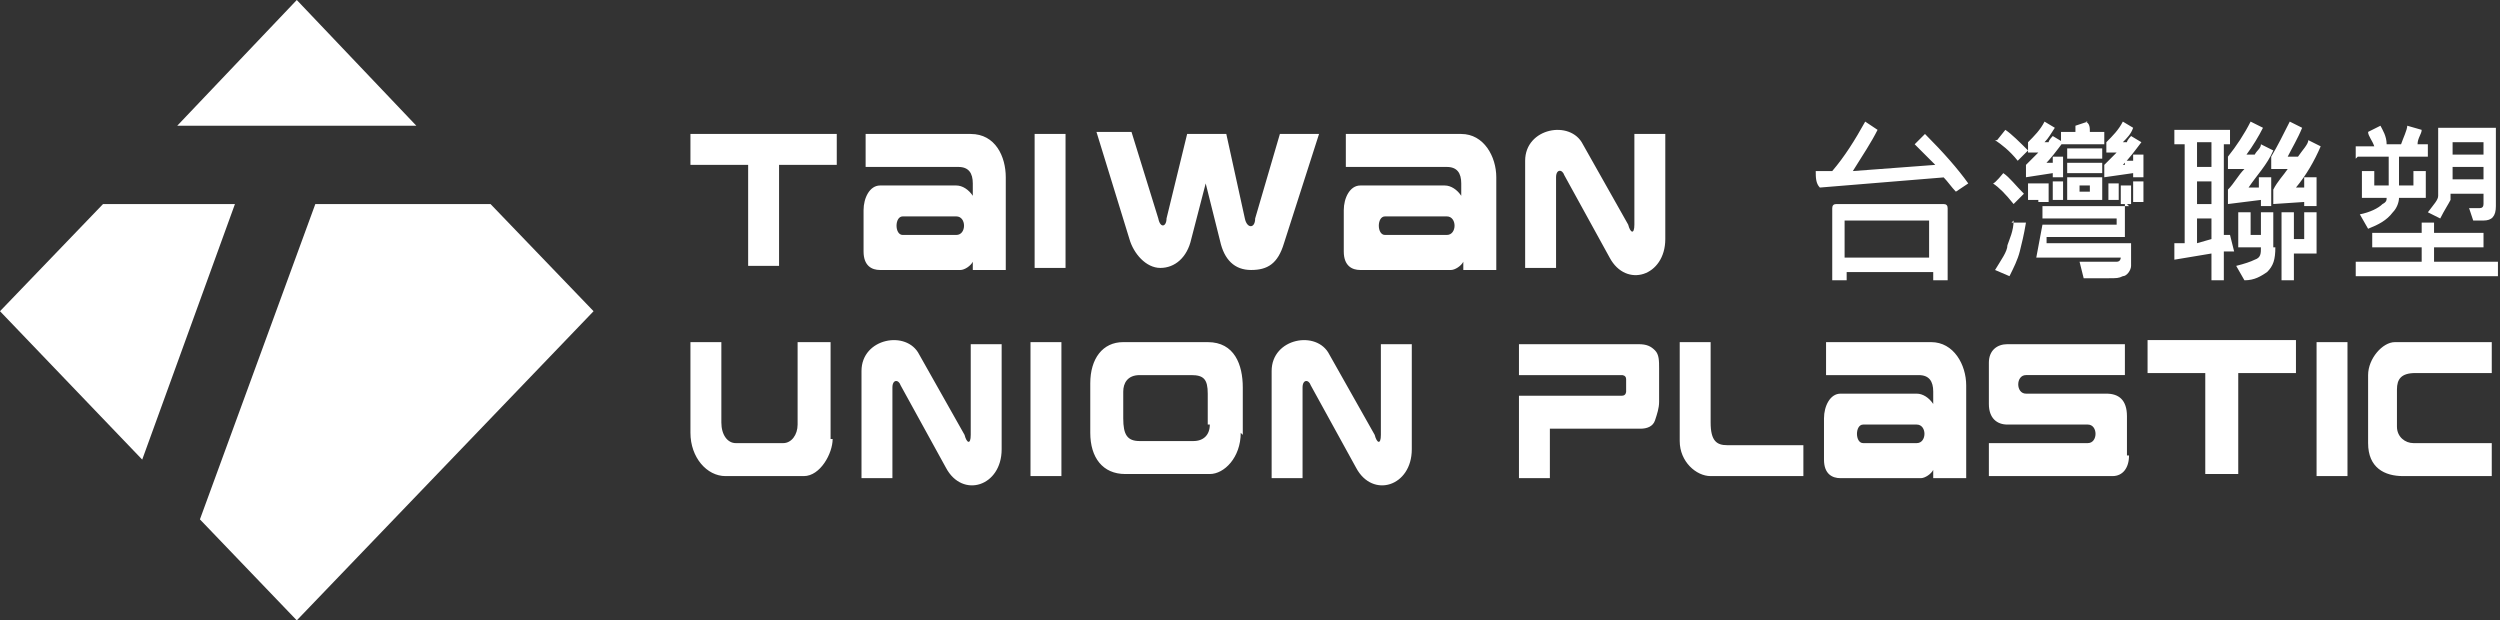
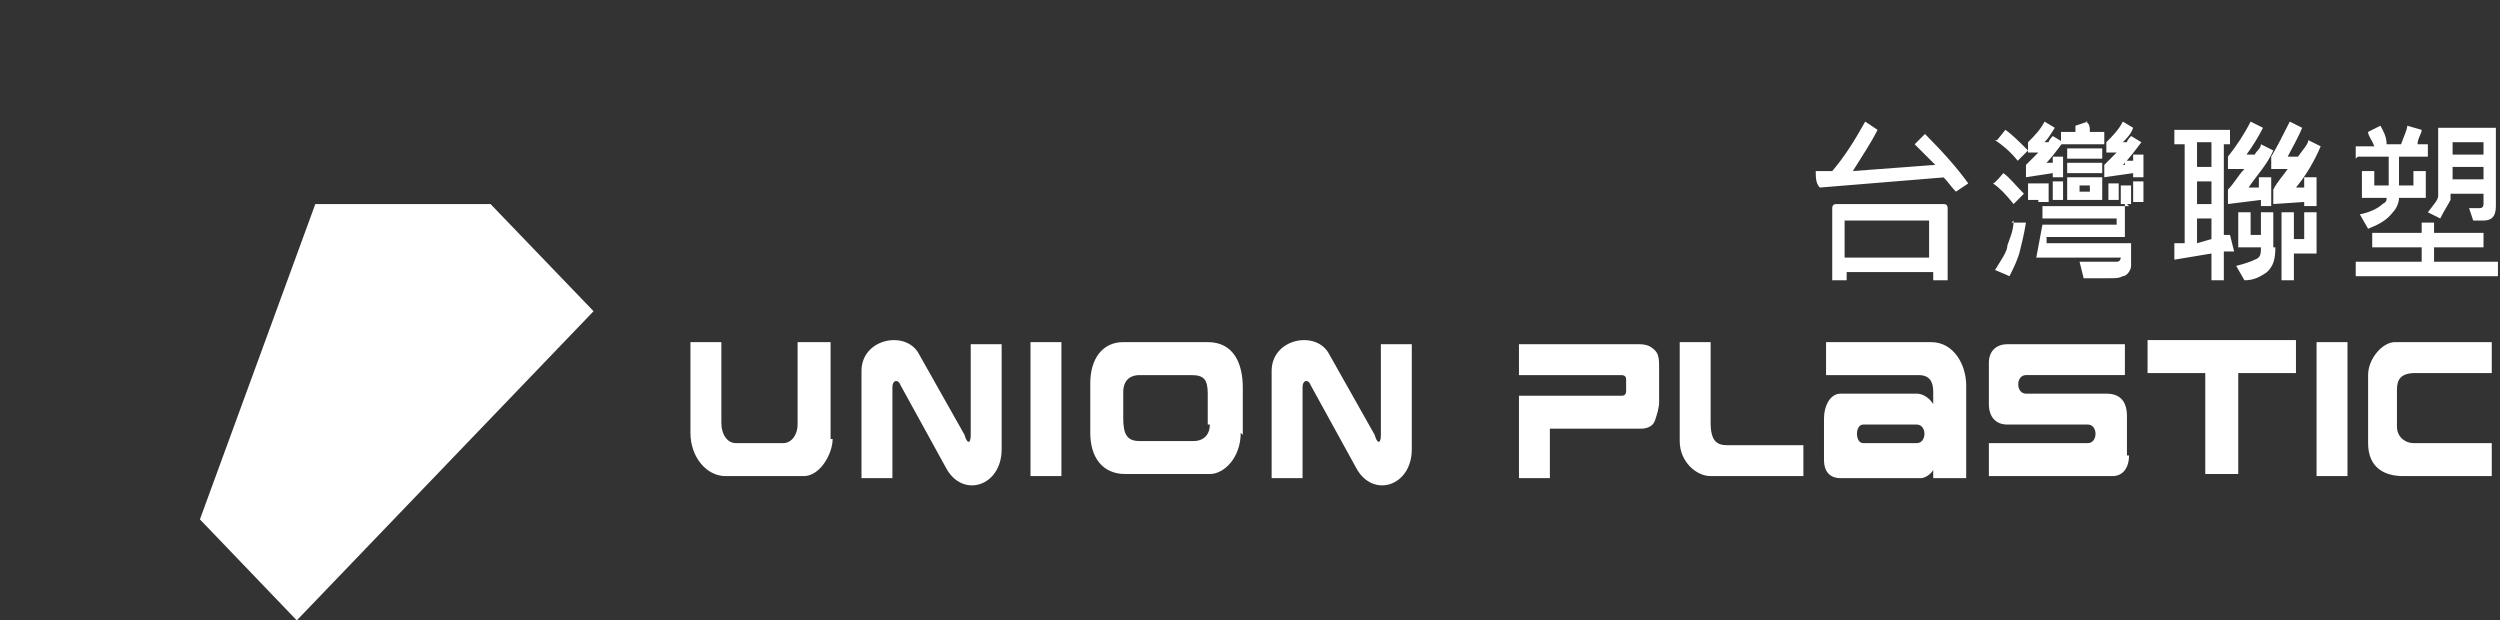
<svg xmlns="http://www.w3.org/2000/svg" id="Layer_1" version="1.1" viewBox="0 0 121.3 30.1">
  <rect x="0" y="0" width="121.3" height="30.1" fill="#333333" stroke="none" />
  <defs>
    <style>
      .st0 {
        fill: #fff;
      }
    </style>
  </defs>
  <path class="st0" d="M112.4,12.2v-1.9h-.6v1.3h-.5v-1.3h-.6v3.3h.6v-1.3h1.1ZM110.3,12v-1.7h-.6v1.1h-.5v-1.1h-.6v1.7h1.1c0,.3,0,.5-.3.6-.2.1-.5.2-.9.3l.4.7c.5,0,.8-.2,1.1-.4.3-.3.4-.6.4-1.2h0ZM111.4,9.1c.5-.6.9-1.3,1.2-2l-.6-.3c0,.2-.3.5-.5.8h-.5c.2-.4.5-.9.7-1.4l-.6-.3c-.3.6-.6,1.2-.9,1.7v.6h.8c-.2.3-.5.6-.7,1v.7c0,0,1.5-.1,1.5-.1v.2h.6c0-.3,0-.5,0-.8,0-.3,0-.5,0-.6h-.6v.5h-.5.3ZM109.1,9.1c.4-.6.9-1.1,1.2-1.8l-.6-.3c0,.2-.2.3-.3.5h-.4c.3-.4.6-.9.8-1.3l-.6-.3c-.3.6-.7,1.2-1.1,1.7v.6h.8c-.3.3-.5.7-.8,1v.7c0,0,1.6-.2,1.6-.2v.3h.5v-1.4h-.6v.5h-.7.2ZM106.6,6.9h.7v1.2h-.7v-1.2ZM106.6,8.8h.7v1.1h-.7v-1.1ZM106.6,10.6h.7v1l-.7.2v-1.1h0ZM106,6.9v4.9h-.5v.8c0,0,1.8-.3,1.8-.3v1.3h.6v-1.4h.5l-.2-.8h-.3v-4.4h.3v-.7h-2.7v.7h.5ZM117.5,11.3h-2.4v.7h2.4v.7h-3.2v.7h6.9v-.7h-3.1v-.7h2.4v-.7h-2.4v-.5h-.6s0,.5,0,.5ZM120.5,6.9v.6h-1.5v-.6h1.5ZM120.5,8.1v.6h-1.5v-.6h1.5ZM121.1,10v-3.8h-2.8v2.4c0,.4,0,.7,0,.9,0,.2-.2.4-.5.8l.6.3c.2-.4.4-.7.5-.9v-.3h1.6v.5q0,.2-.2.2h-.5l.2.6h.5c.4,0,.6-.2.6-.7h.1ZM114.4,7.6h1.5v1.4h-.7v-.7h-.6v1.3h1.2c0,.1,0,.2-.2.3-.2.2-.6.4-1.1.5l.4.7c.5-.2.9-.4,1.2-.8.2-.2.3-.5.3-.7h1.3v-1.3h-.6v.7h-.7v-1.4h1.4v-.6h-.5c0-.3.2-.5.2-.7l-.7-.2c0,.2-.2.6-.3.9h-.7c0-.4-.2-.7-.3-.9l-.6.3c0,.2.2.4.3.7h-.9v.6h0ZM103.5,8.8v1h.5v-1h-.5ZM102.3,8.8v.9h.5v-.8h-.5ZM102.9,8.9v1h.5v-.9h-.5ZM103,8c.3-.3.6-.7.9-1.1l-.5-.3s-.2.2-.2.3h-.2c.2-.2.4-.4.5-.7l-.5-.3c-.2.4-.5.7-.8,1v.5h.5c-.2.2-.4.4-.6.6v.6c0,0,1.4-.2,1.4-.2v.2h.5v-1.1h-.5v.3h-.4v.2ZM99.6,8.8v.9h.5v-.9h-.5ZM98.4,8.8v.9h.5v-.8h-.5ZM98.9,8.9v.9h.5v-.9h-.5ZM99.2,8c.3-.3.6-.7.9-1.1l-.5-.3s-.2.2-.2.3h-.2c.2-.2.3-.4.5-.7l-.5-.3c-.2.4-.5.7-.8,1v.5h.5c-.2.2-.4.4-.6.6v.6c0,0,1.3-.2,1.3-.2v.2h.5v-1h-.5v.3h-.4ZM100.9,9.3v-.3h.5v.3h-.5ZM100.3,8.6v1.1h1.7v-1.1h-1.7ZM100.3,7.9v.5h1.7v-.5s-1.7,0-1.7,0ZM100.3,7.2v.5h1.7v-.5h-1.7ZM101.3,5.9l-.6.2s0,.2,0,.3h-.7v.6h2.1v-.6h-.7c0-.2,0-.4-.2-.5h0ZM103.3,10h-4.2v.6h3.6v.3h-3.6l-.3,1.6h4.1s0,.2-.2.2h-1.8l.2.8h1.2c.4,0,.5,0,.7-.1.2,0,.4-.3.4-.5s0-.6,0-1.1h-4.1v-.3h3.8v-1.6h.1ZM97.7,10.7c0,.5-.2.9-.3,1.2,0,.3-.3.7-.6,1.2l.7.3c.2-.4.4-.8.5-1.2s.2-.8.3-1.4h-.7,0ZM96.7,8.9c.3.2.6.5,1,1l.5-.5c-.4-.4-.7-.8-1-1,0,0-.4.5-.5.5ZM96.8,6.8c.3.2.7.5,1.1,1l.5-.5c-.4-.4-.8-.8-1.1-1l-.4.5h0ZM89.5,12.5v-1.8h4.1v1.8h-4.3.2ZM89.5,13.2h4.3v.4h.7v-3.5q0-.2-.2-.2h-5.2q-.2,0-.2.2v3.5h.7v-.4h-.1ZM94.3,8.6c.2.2.4.5.6.7l.6-.4c-.5-.7-1.2-1.5-2.1-2.4l-.5.5c.6.6.9.9,1,1l-4,.3c.5-.8.9-1.4,1.2-2l-.6-.4c-.5.9-1,1.7-1.6,2.4h-.8c0,.3,0,.6.2.8l6.1-.5h0Z" />
-   <path class="st0" d="M51.7,13v-6.5h-1.5v6.5h1.5ZM63.9,6.5h-1.8l-1.2,4.1c0,.5-.4.5-.5,0l-.9-4.1h-1.9l-1,4.1c0,.4-.3.5-.4,0l-1.3-4.2h-1.7l1.6,5.2c.2.7.8,1.4,1.5,1.4s1.3-.5,1.5-1.4l.7-2.7.7,2.8c.2.9.7,1.4,1.5,1.4s1.3-.3,1.6-1.3l1.7-5.3h0ZM70.3,11.4h-3.1c-.4,0-.4-.9,0-.9h3c.5,0,.5.9,0,.9h0ZM72.6,13v-4.4c0-1-.6-2.1-1.7-2.1h-5.6v1.6h4.9c.5,0,.7.3.7.8v.6c-.2-.3-.5-.5-.8-.5h-4.1c-.5,0-.8.6-.8,1.2v2c0,.7.4.9.8.9h4.4c.2,0,.5-.2.6-.4v.4h1.6ZM46.5,11.4h-2.7c-.4,0-.4-.9,0-.9h2.6c.5,0,.5.9,0,.9h.1ZM48.8,13v-4.4c0-1-.5-2.1-1.7-2.1h-5.1v1.6h4.5c.5,0,.7.3.7.8v.6c-.2-.3-.5-.5-.8-.5h-3.7c-.5,0-.8.6-.8,1.2v2c0,.7.4.9.8.9h3.9c.2,0,.5-.2.6-.4v.4h1.6ZM80.8,11.5v-5h-1.5v4.4c0,.5-.2.4-.3,0l-2.2-3.9c-.6-1.2-2.8-.8-2.8.8v5.2h1.5v-4.4c0-.4.3-.4.4-.1l2.2,4c.8,1.5,2.7.9,2.7-.9h0ZM33.5,6.5v1.5h2.8v4.9h1.5v-4.9h2.8v-1.5h-7.1Z" />
-   <polygon class="st0" points="6.9 22.3 0 15.1 5 9.9 11.4 9.9 6.9 22.3" />
  <polygon class="st0" points="23.8 9.9 28.8 15.1 14.4 30.1 9.7 25.2 15.3 9.9 23.8 9.9" />
-   <polygon class="st0" points="14.4 0 20.2 6.1 8.6 6.1 14.4 0" />
  <path class="st0" d="M60.3,21.1v-2.3c0-1.1-.4-2.2-1.7-2.2h-4.1c-1,0-1.6.8-1.6,2v2.4c0,1.2.6,2,1.7,2h4.1c.7,0,1.5-.8,1.5-2M58.7,20.6c0,.5-.3.8-.8.8h-2.6c-.6,0-.8-.3-.8-1.1v-1.3c0-.4.2-.8.8-.8h2.5c.6,0,.8.2.8.9v1.5h0ZM51.5,23.1v-6.5h-1.5v6.5h1.5ZM40.3,21.3v-4.7h-1.6v4c0,.5-.3.9-.7.9h-2.3c-.4,0-.7-.4-.7-1v-3.9h-1.5v4.4c0,1.2.8,2.1,1.7,2.1h3.8c.8,0,1.4-1.1,1.4-1.8h-.1ZM80.5,19.4v-1.5c0-.4,0-.7-.2-.9-.2-.2-.4-.3-.8-.3h-5.8v1.5h5s.2,0,.2.2v.6s0,.2-.2.2h-5v4h1.5v-2.4h4.4c.3,0,.6-.1.7-.4s.2-.6.2-.9h0ZM87.5,23.1v-1.5h-3.7c-.5,0-.8-.2-.8-1.1v-3.9h-1.5v4.8c0,1,.8,1.7,1.5,1.7,0,0,4.5,0,4.5,0ZM103.2,22.1v-1.9c0-.8-.4-1.1-1-1.1h-3.9c-.5,0-.5-.9,0-.9h4.8v-1.5h-5.7c-.5,0-.9.3-.9.9v2c0,.7.4,1,.9,1h3.9c.5,0,.5.9,0,.9h-4.8v1.6h6c.5,0,.8-.4.8-1h-.1ZM113.9,23.1v-6.5h-1.5v6.5h1.5ZM120.9,23.1v-1.6h-3.8c-.4,0-.8-.3-.8-.8v-1.8c0-.5.2-.8.9-.8h3.7v-1.5h-4.7c-.6,0-1.3.8-1.3,1.6v3.3c0,1.2.8,1.6,1.7,1.6,0,0,4.3,0,4.3,0ZM104.2,16.5v1.6h2.8v4.9h1.6v-4.9h2.8v-1.6h-7.2ZM68.5,21.6v-4.9h-1.5v4.4c0,.5-.2.4-.3,0l-2.2-3.9c-.6-1.2-2.8-.8-2.8.8v5.2h1.5v-4.4c0-.4.3-.4.4-.1l2.2,4c.8,1.5,2.7.9,2.7-.9h0v-.2ZM93.1,21.5h-2.7c-.4,0-.4-.9,0-.9h2.6c.5,0,.5.9,0,.9h0ZM95.4,23.1v-4.4c0-1-.6-2.1-1.7-2.1h-5.1v1.6h4.5c.5,0,.7.3.7.8v.6c-.2-.3-.5-.5-.8-.5h-3.7c-.5,0-.8.6-.8,1.2v2c0,.7.4.9.8.9h3.9c.2,0,.5-.2.6-.4v.4h1.6ZM48.6,21.6v-4.9h-1.5v4.4c0,.5-.2.4-.3,0l-2.2-3.9c-.6-1.2-2.8-.8-2.8.8v5.2h1.5v-4.4c0-.4.3-.4.4-.1l2.2,4c.8,1.5,2.7.9,2.7-.9h0v-.2Z" />
</svg>